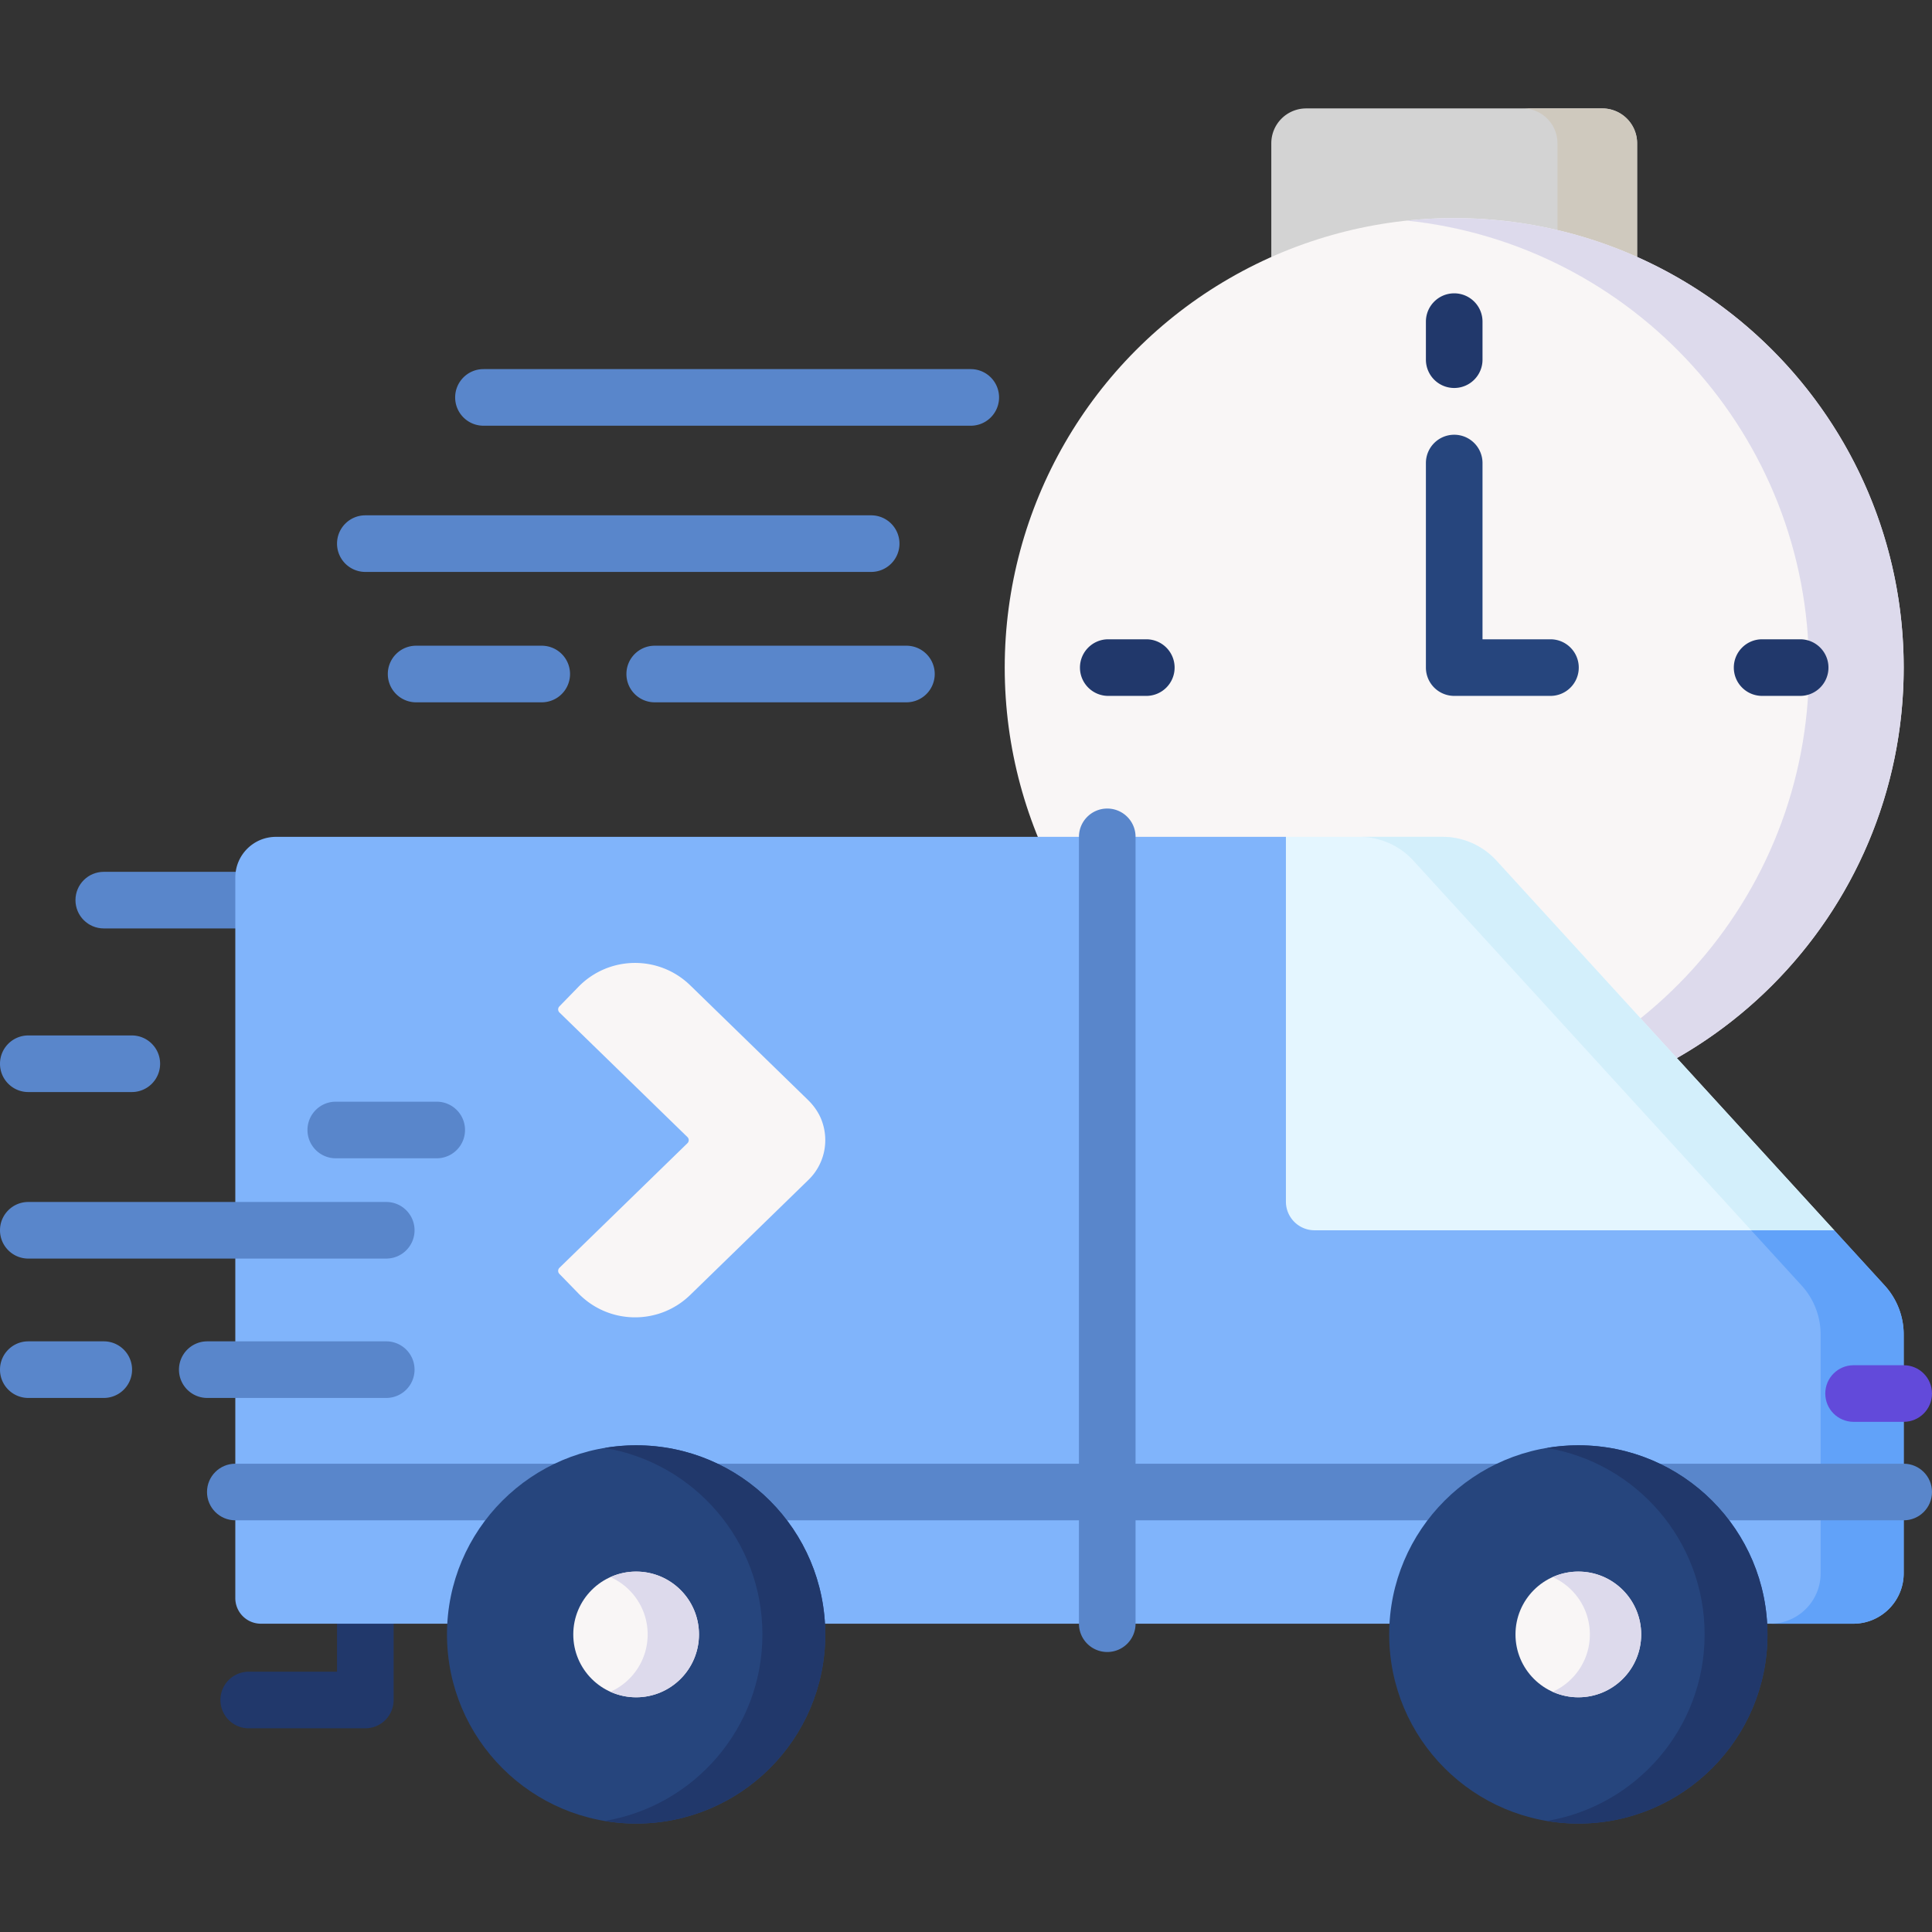
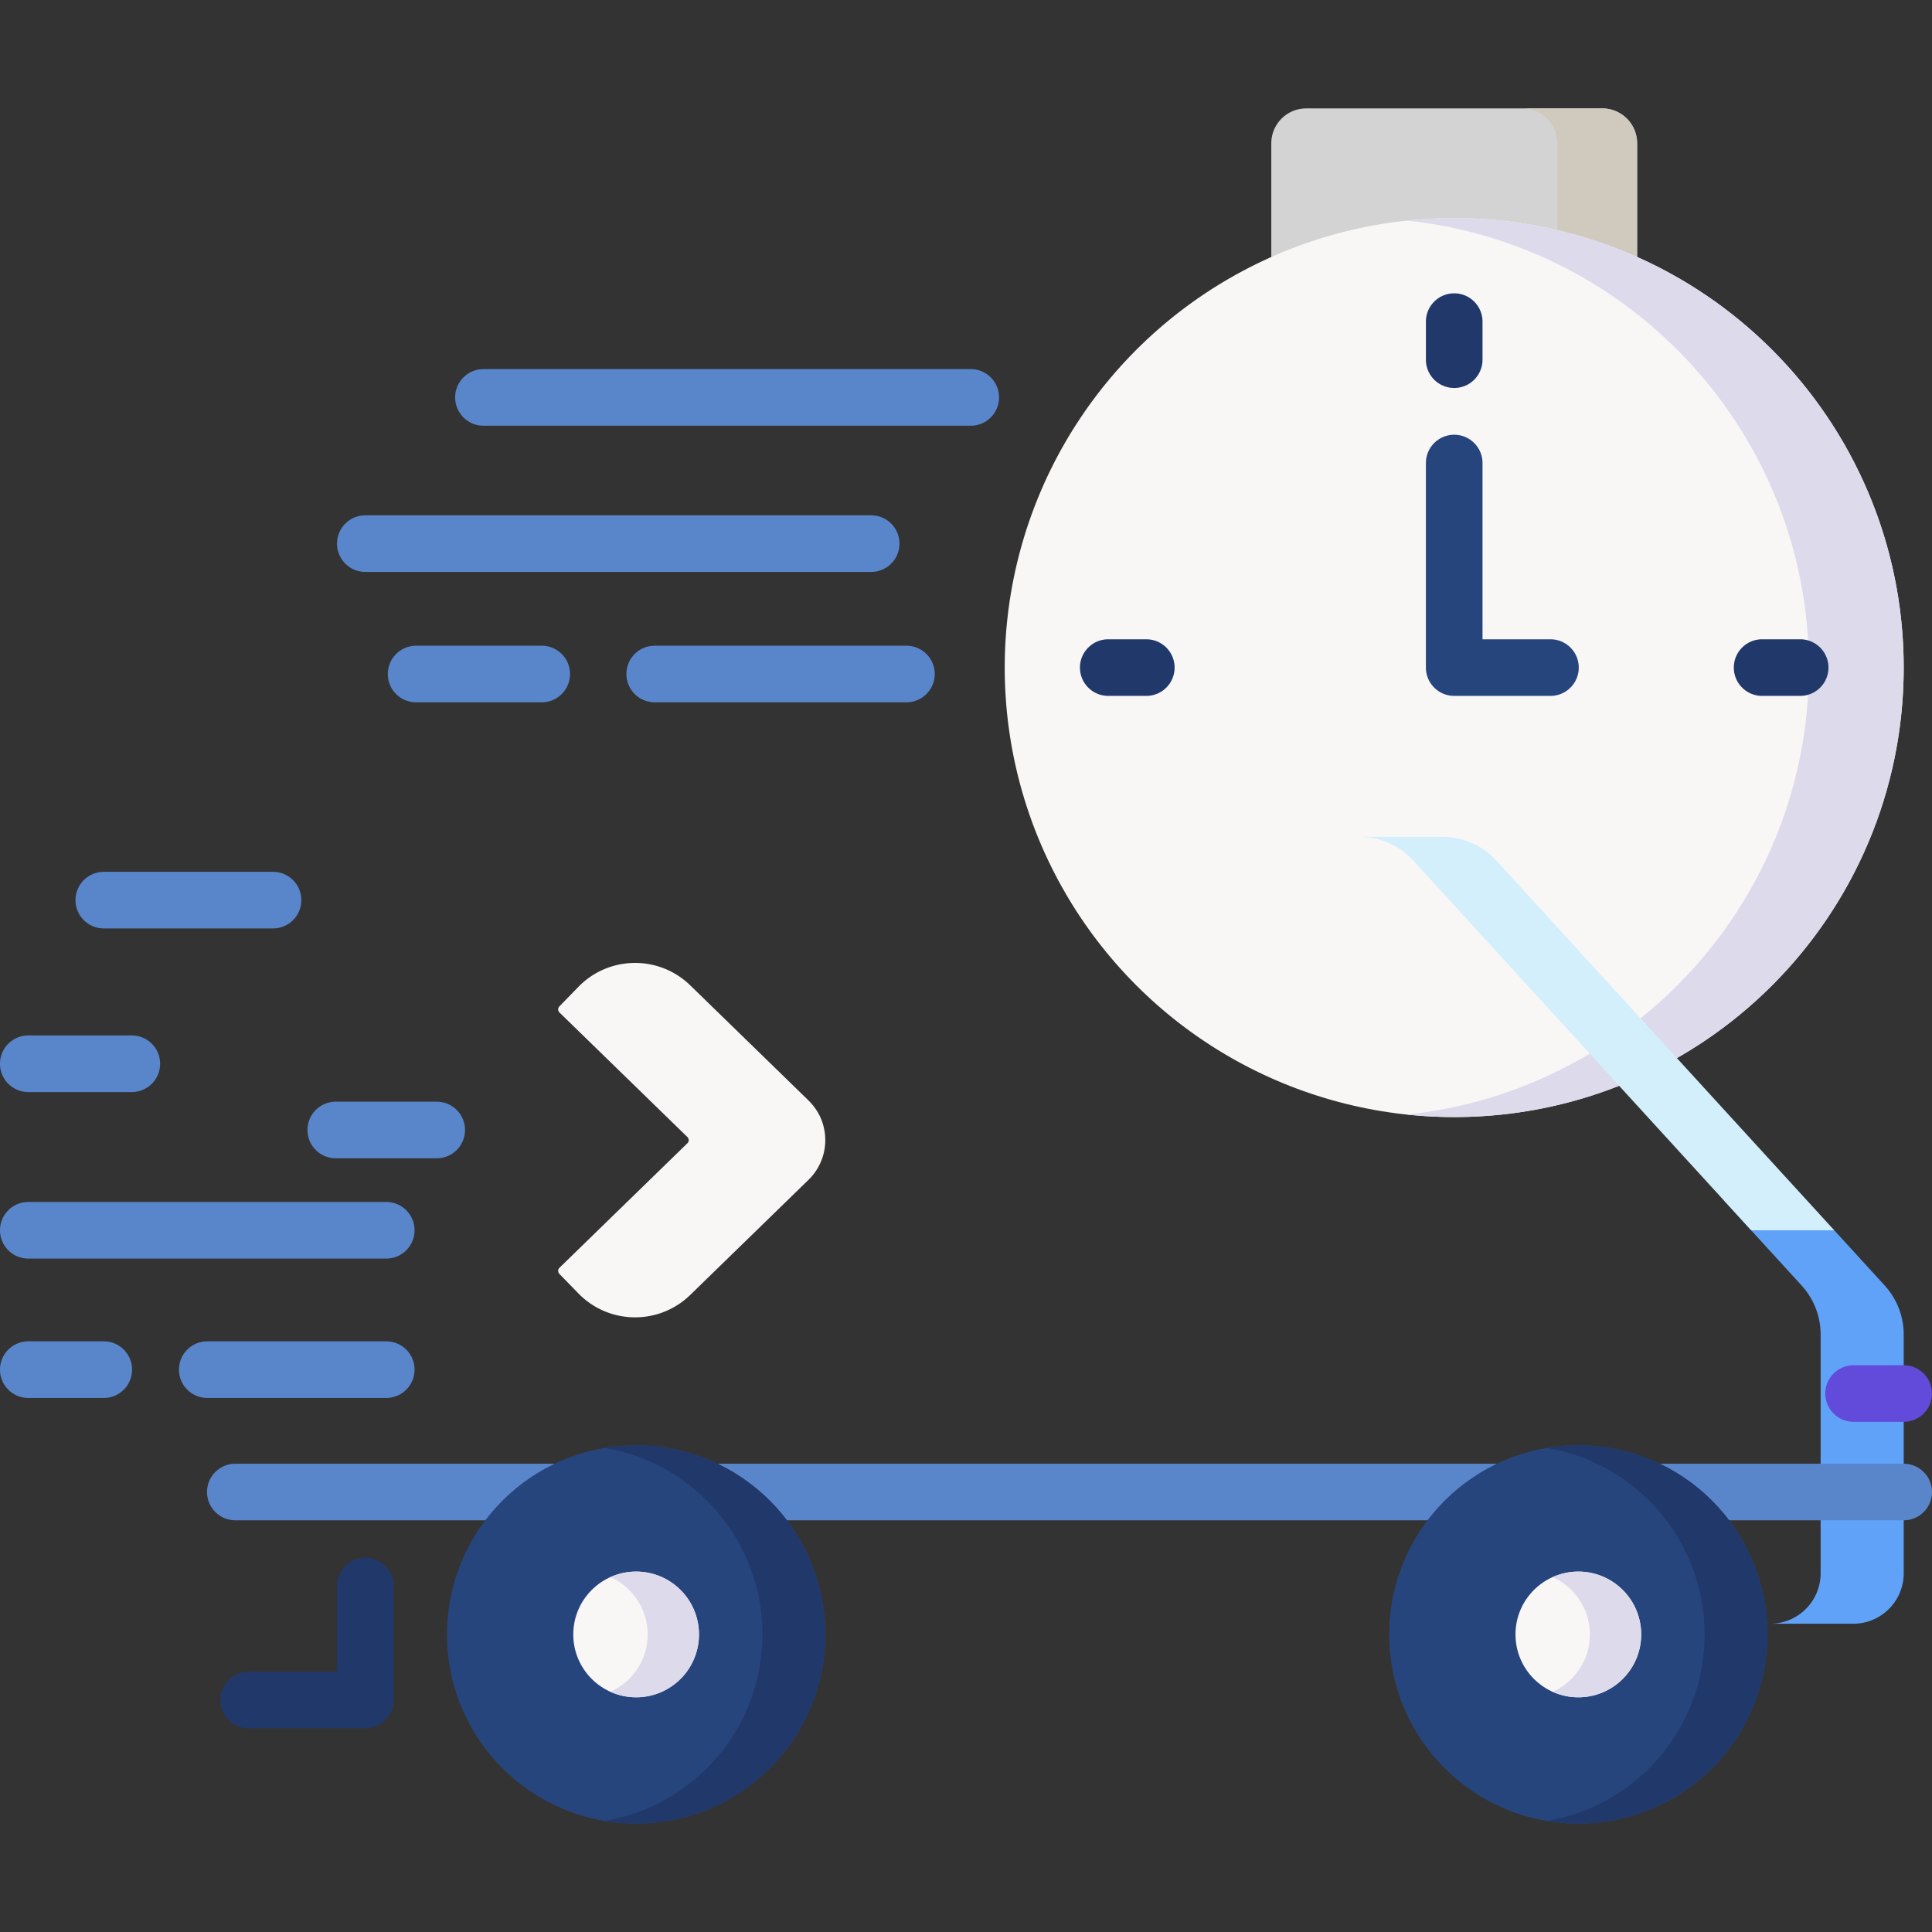
<svg xmlns="http://www.w3.org/2000/svg" width="512" height="512" style="enable-background:new 0 0 512 512" xml:space="preserve">
  <rect width="100%" height="100%" fill="#333333" stroke="none" />
  <g>
    <path d="M96.817 458.019h-30.9c-4.142 0-7.5-3.357-7.5-7.5s3.358-7.5 7.5-7.5h23.4v-22.721c0-4.143 3.358-7.5 7.5-7.5s7.5 3.357 7.5 7.5v30.221a7.5 7.5 0 0 1-7.5 7.5z" fill="#21386b" data-original="#21386b" />
    <path d="M72.359 246.044H27.5c-4.142 0-7.5-3.357-7.5-7.5s3.358-7.5 7.5-7.5h44.859c4.142 0 7.5 3.357 7.5 7.5s-3.358 7.5-7.5 7.5z" fill="#5986cb" data-original="#5986cb" />
    <path d="M433.855 80.781h-96.947v-42.81a9.24 9.24 0 0 1 9.239-9.239h78.469a9.24 9.24 0 0 1 9.239 9.239z" fill="#d3d3d3" data-original="#ffd064" />
    <path d="M424.616 28.732h-21.112a9.238 9.238 0 0 1 9.239 9.239v42.81h21.112v-42.81a9.24 9.24 0 0 0-9.239-9.239z" fill="#cfc9be" data-original="#ffc250" />
    <circle cx="385.381" cy="176.918" fill="#f9f6f6" r="119.119" data-original="#f9f6f6" />
    <path d="M385.381 57.799c-4.241 0-8.429.226-12.556.658 59.885 6.274 106.563 56.914 106.563 118.461 0 61.546-46.678 112.187-106.563 118.461 4.127.432 8.315.658 12.556.658 65.788 0 119.119-53.331 119.119-119.119S451.169 57.799 385.381 57.799z" fill="#dddaec" data-original="#dddaec" />
    <path d="M385.381 102.819a7.499 7.499 0 0 1-7.5-7.5V85.237c0-4.143 3.357-7.5 7.5-7.5s7.5 3.357 7.5 7.5v10.082c0 4.143-3.357 7.5-7.5 7.5zM477.061 184.418H466.98c-4.143 0-7.5-3.357-7.5-7.5s3.357-7.5 7.5-7.5h10.081c4.143 0 7.5 3.357 7.5 7.5s-3.357 7.5-7.5 7.5zM311.283 176.918c0 4.143-3.357 7.5-7.5 7.5h-10.082c-4.143 0-7.5-3.357-7.5-7.5s3.357-7.5 7.5-7.5h10.082a7.5 7.5 0 0 1 7.5 7.5z" fill="#21386b" data-original="#21386b" />
-     <path d="M504.5 353.663c0-4.812-1.8-9.45-5.046-13.003l-13.364-14.624-96.911-26.203a7.594 7.594 0 0 1-7.594-7.594l-40.803-70.464H73.128c-5.948 0-10.769 4.822-10.769 10.769v190.974a6.78 6.78 0 0 0 6.779 6.78h421.996c7.381 0 13.365-5.984 13.365-13.365v-63.27z" fill="#80b4fb" data-original="#80b4fb" />
    <path d="M504.5 416.933v-63.269c0-4.819-1.805-9.457-5.047-13.003l-13.364-14.624-29.238-7.906 20.589 22.53a19.276 19.276 0 0 1 5.046 13.003v63.269c0 7.381-5.984 13.365-13.365 13.365h22.014c7.381 0 13.365-5.984 13.365-13.365z" fill="#61a2f9" data-original="#61a2f9" />
-     <path d="M396.561 228.069a19.34 19.34 0 0 0-14.278-6.294H340.78v96.667c0 4.194 3.4 7.594 7.594 7.594h137.714z" fill="#e4f6ff" data-original="#e4f6ff" />
    <path d="m374.547 228.069 89.528 97.968h22.014l-89.528-97.968a19.34 19.34 0 0 0-14.278-6.294h-22.014a19.34 19.34 0 0 1 14.278 6.294z" fill="#d3effb" data-original="#d3effb" />
    <path d="M504.5 402.898H62.359c-4.142 0-7.5-3.357-7.5-7.5s3.358-7.5 7.5-7.5H504.5c4.143 0 7.5 3.357 7.5 7.5s-3.358 7.5-7.5 7.5z" fill="#5986cb" data-original="#5986cb" />
    <path d="M504.5 376.801h-13.282c-4.143 0-7.5-3.357-7.5-7.5s3.357-7.5 7.5-7.5H504.5c4.143 0 7.5 3.357 7.5 7.5s-3.358 7.5-7.5 7.5z" fill="#624ada" data-original="#da4a54" />
    <circle cx="418.275" cy="433.143" fill="#26457d" r="50.125" data-original="#26457d" />
-     <path d="M418.275 383.018c-2.839 0-5.618.248-8.328.702 23.717 3.968 41.797 24.579 41.797 49.423 0 24.845-18.079 45.455-41.797 49.423 2.71.453 5.489.702 8.328.702 27.683 0 50.125-22.442 50.125-50.125s-22.442-50.125-50.125-50.125z" fill="#21386b" data-original="#21386b" />
+     <path d="M418.275 383.018c-2.839 0-5.618.248-8.328.702 23.717 3.968 41.797 24.579 41.797 49.423 0 24.845-18.079 45.455-41.797 49.423 2.71.453 5.489.702 8.328.702 27.683 0 50.125-22.442 50.125-50.125s-22.442-50.125-50.125-50.125" fill="#21386b" data-original="#21386b" />
    <circle cx="418.275" cy="433.143" fill="#f9f6f6" r="16.656" data-original="#f9f6f6" />
    <path d="M418.275 416.486c-2.425 0-4.722.53-6.801 1.462 5.806 2.603 9.856 8.421 9.856 15.195s-4.051 12.592-9.856 15.195a16.571 16.571 0 0 0 6.801 1.462c9.199 0 16.656-7.457 16.656-16.657s-7.457-16.657-16.656-16.657z" fill="#dddaec" data-original="#dddaec" />
    <circle cx="168.58" cy="433.143" fill="#26457d" r="50.125" data-original="#26457d" />
    <path d="M168.581 383.018c-2.839 0-5.618.248-8.328.702 23.717 3.968 41.797 24.579 41.797 49.423 0 24.845-18.079 45.455-41.797 49.423 2.71.453 5.489.702 8.328.702 27.683 0 50.125-22.442 50.125-50.125s-22.442-50.125-50.125-50.125z" fill="#21386b" data-original="#21386b" />
    <circle cx="168.58" cy="433.143" fill="#f9f6f6" r="16.656" data-original="#f9f6f6" />
    <path d="M168.581 416.486c-2.425 0-4.722.53-6.801 1.462 5.806 2.603 9.856 8.421 9.856 15.195s-4.051 12.592-9.856 15.195a16.571 16.571 0 0 0 6.801 1.462c9.199 0 16.656-7.457 16.656-16.657s-7.457-16.657-16.656-16.657z" fill="#dddaec" data-original="#dddaec" />
-     <path d="M293.434 437.798a7.499 7.499 0 0 1-7.5-7.5V221.774c0-4.143 3.357-7.5 7.5-7.5s7.5 3.357 7.5 7.5v208.523a7.5 7.5 0 0 1-7.5 7.501z" fill="#5986cb" data-original="#5986cb" />
    <path d="M182.921 343.17c-8.295 8.074-21.564 7.895-29.638-.401l-5.04-5.178a1.144 1.144 0 0 1 .022-1.618l33.908-33.005a1.144 1.144 0 0 0 0-1.64l-33.908-33.005a1.144 1.144 0 0 1-.022-1.618l5.04-5.178c8.074-8.295 21.343-8.474 29.638-.4l31.174 30.343c1.616 1.573 2.932 3.454 3.704 5.573 2.05 5.631.522 11.673-3.529 15.615z" fill="#f9f6f6" data-original="#f9f6f6" />
    <path d="M410.887 184.418h-25.506a7.499 7.499 0 0 1-7.5-7.5v-54.206c0-4.143 3.357-7.5 7.5-7.5s7.5 3.357 7.5 7.5v46.706h18.006c4.143 0 7.5 3.357 7.5 7.5s-3.357 7.5-7.5 7.5z" fill="#26457d" data-original="#26457d" />
    <path d="M264.762 105.319c0 4.143-3.357 7.5-7.5 7.5H128.121c-4.142 0-7.5-3.357-7.5-7.5s3.358-7.5 7.5-7.5h129.141a7.5 7.5 0 0 1 7.5 7.5zM238.369 144.066a7.5 7.5 0 0 1-7.5 7.5H96.817c-4.142 0-7.5-3.357-7.5-7.5s3.358-7.5 7.5-7.5h134.052a7.5 7.5 0 0 1 7.5 7.5zM247.713 178.621a7.5 7.5 0 0 1-7.5 7.5h-66.705c-4.142 0-7.5-3.357-7.5-7.5s3.358-7.5 7.5-7.5h66.705a7.5 7.5 0 0 1 7.5 7.5zM151.066 178.621a7.5 7.5 0 0 1-7.5 7.5h-33.292c-4.142 0-7.5-3.357-7.5-7.5s3.358-7.5 7.5-7.5h33.292a7.5 7.5 0 0 1 7.5 7.5zM34.93 289.405H7.5c-4.142 0-7.5-3.357-7.5-7.5s3.358-7.5 7.5-7.5h27.43c4.142 0 7.5 3.357 7.5 7.5s-3.358 7.5-7.5 7.5zM102.359 333.536H7.5c-4.142 0-7.5-3.357-7.5-7.5s3.358-7.5 7.5-7.5h94.859c4.142 0 7.5 3.357 7.5 7.5s-3.358 7.5-7.5 7.5zM27.5 370.47h-20c-4.142 0-7.5-3.357-7.5-7.5s3.358-7.5 7.5-7.5h20c4.142 0 7.5 3.357 7.5 7.5s-3.358 7.5-7.5 7.5zM115.733 306.959H88.985c-4.142 0-7.5-3.357-7.5-7.5s3.358-7.5 7.5-7.5h26.748c4.142 0 7.5 3.357 7.5 7.5s-3.358 7.5-7.5 7.5zM102.359 370.47H54.93c-4.142 0-7.5-3.357-7.5-7.5s3.358-7.5 7.5-7.5h47.43a7.5 7.5 0 1 1-.001 15z" fill="#5986cb" data-original="#5986cb" />
  </g>
</svg>